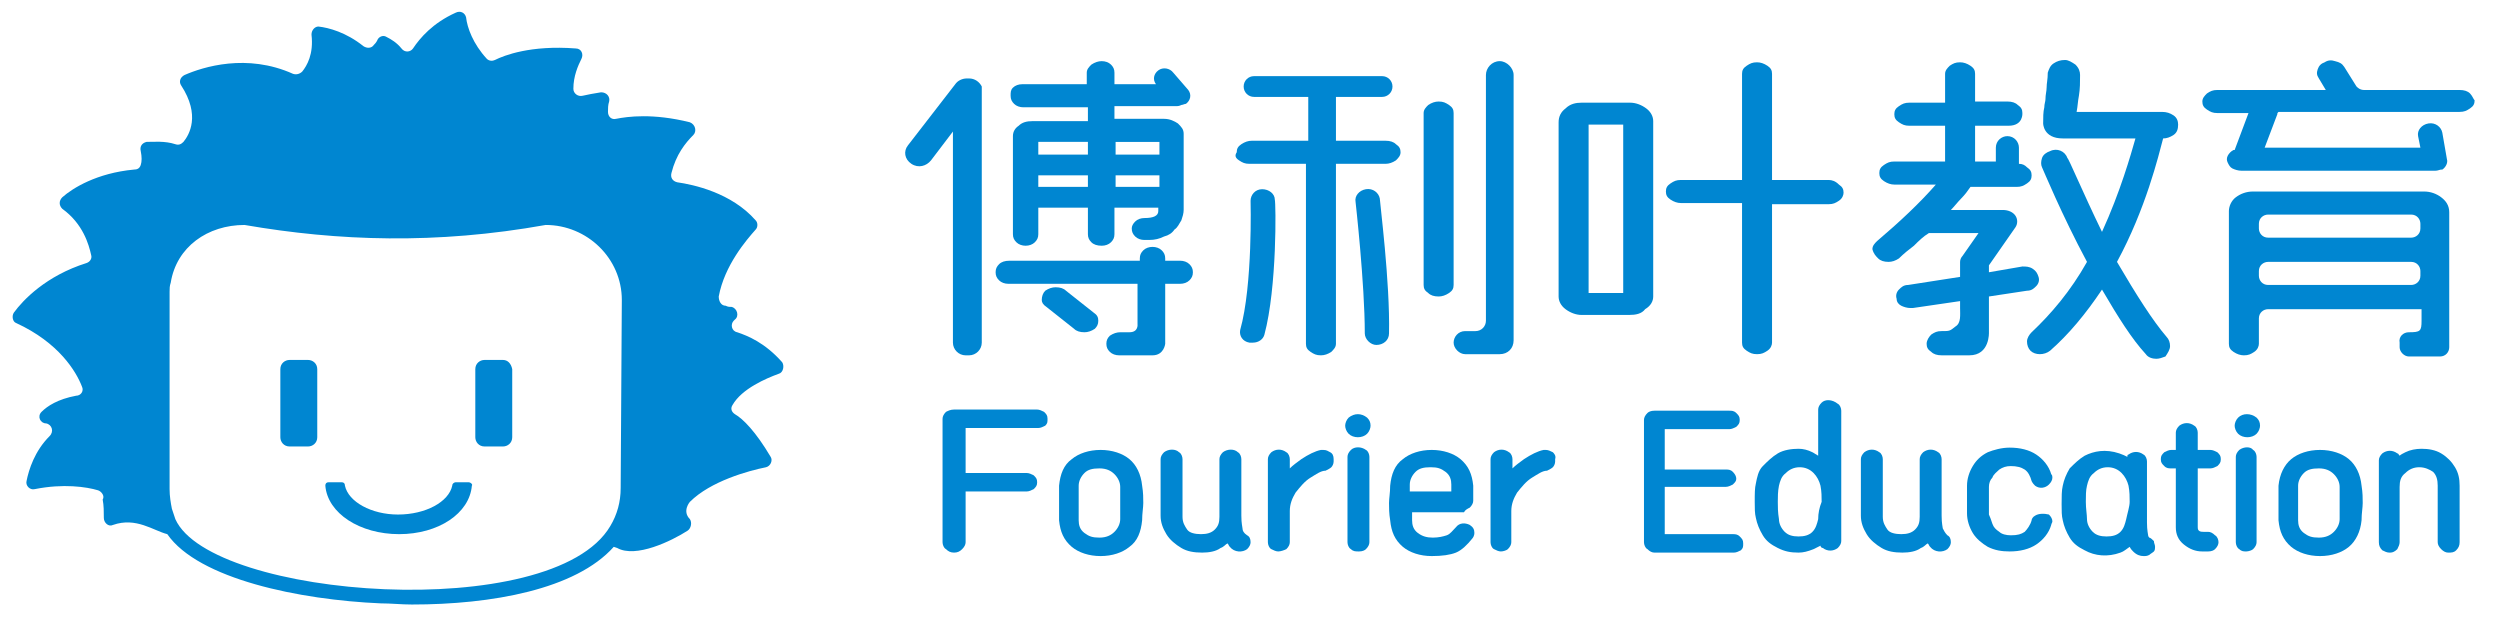
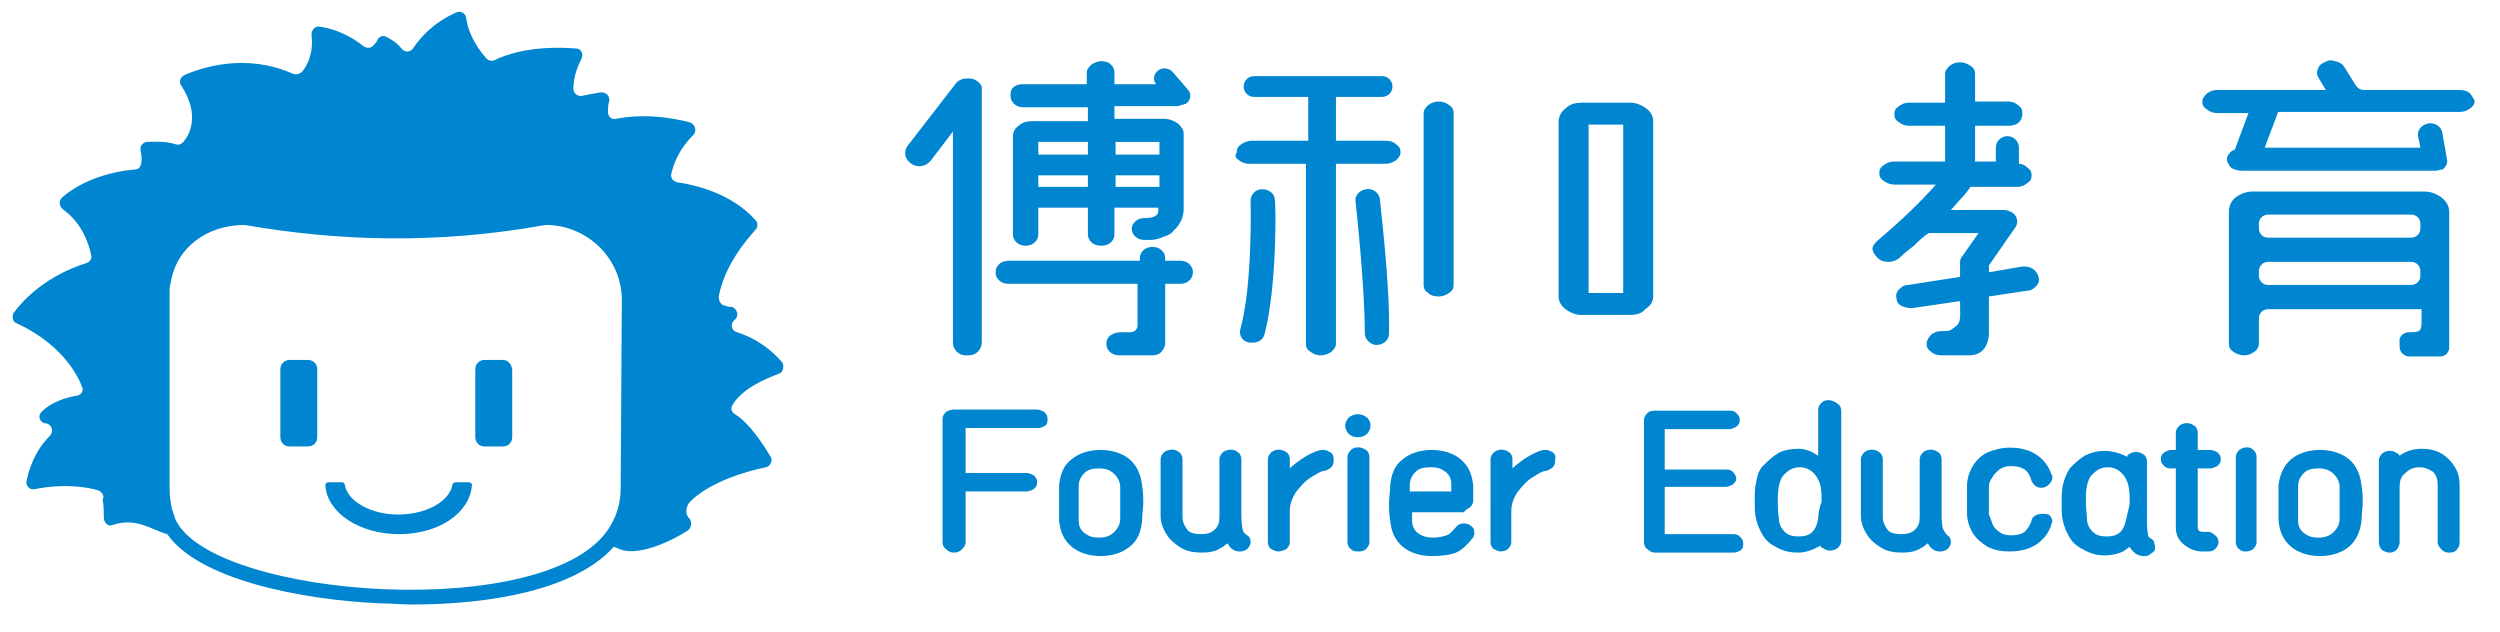
<svg xmlns="http://www.w3.org/2000/svg" version="1.1" id="图层_1" x="0px" y="0px" viewBox="0 0 216.7 54.8" style="enable-background:new 0 0 216.7 54.8;" xml:space="preserve">
  <style type="text/css">
	.st0{fill:#0086D1;}
</style>
  <g>
    <g>
      <g>
        <path class="st0" d="M67.8,31.4c-1.5-1.7-3-2.3-3.9-2.6c-0.5-0.1-0.6-0.7-0.3-1c0,0,0.1-0.1,0.1-0.1c0.4-0.3,0.2-1-0.3-1.1     c-0.2,0-0.3,0-0.5-0.1c-0.4,0-0.6-0.4-0.6-0.8c0.5-2.7,2.4-4.9,3.2-5.8c0.2-0.2,0.2-0.6,0-0.8c-2.1-2.4-5.4-3.1-6.8-3.3     c-0.4-0.1-0.6-0.4-0.5-0.8c0.4-1.6,1.2-2.6,1.9-3.3c0.3-0.3,0.2-0.9-0.3-1.1c-3.2-0.8-5.4-0.5-6.4-0.3c-0.4,0.1-0.7-0.2-0.7-0.6     c0-0.3,0-0.6,0.1-0.9c0.1-0.4-0.2-0.8-0.7-0.8c-0.6,0.1-1.2,0.2-1.6,0.3c-0.4,0.1-0.8-0.2-0.8-0.6c0-1.1,0.4-2,0.7-2.6     c0.2-0.4,0-0.9-0.5-0.9c-3.9-0.3-6.2,0.6-7,1c-0.2,0.1-0.5,0.1-0.7-0.1c-1.2-1.3-1.7-2.7-1.8-3.6c-0.1-0.4-0.5-0.6-0.9-0.4     c-2,0.9-3.1,2.2-3.7,3.1c-0.2,0.3-0.7,0.4-1,0c-0.4-0.5-0.9-0.8-1.3-1c-0.3-0.2-0.7,0-0.8,0.3c-0.1,0.2-0.2,0.3-0.3,0.4     c-0.2,0.3-0.6,0.3-0.9,0.1c-1.5-1.2-3-1.6-3.9-1.7C27.3,2.3,27,2.6,27,3c0.2,1.7-0.4,2.7-0.8,3.2c-0.2,0.2-0.5,0.3-0.8,0.2     c-4-1.8-7.8-0.6-9.4,0.1c-0.4,0.2-0.5,0.6-0.3,0.9c1.7,2.6,0.7,4.3,0.2,4.9c-0.2,0.2-0.4,0.3-0.7,0.2c-0.9-0.3-1.9-0.2-2.5-0.2     c-0.4,0.1-0.6,0.4-0.5,0.8c0.1,0.5,0.1,0.9,0,1.2c-0.1,0.3-0.3,0.4-0.6,0.4c-3.2,0.3-5.3,1.6-6.2,2.4c-0.3,0.3-0.3,0.7,0,1     c1.8,1.3,2.3,3.1,2.5,4c0.1,0.3-0.1,0.6-0.4,0.7c-3.5,1.1-5.5,3.2-6.3,4.3c-0.2,0.3-0.1,0.8,0.2,0.9c3.7,1.7,5.2,4.2,5.7,5.5     c0.2,0.4-0.1,0.8-0.5,0.8c-1.6,0.3-2.5,0.9-3,1.4c-0.4,0.4-0.1,1,0.4,1c0,0,0,0,0,0c0.5,0.1,0.7,0.7,0.3,1.1     c-1.3,1.3-1.8,2.9-2,3.9c-0.1,0.4,0.3,0.8,0.7,0.7c2.5-0.5,4.5-0.2,5.5,0.1c0.3,0.1,0.6,0.5,0.4,0.8C9,43.8,9,44.4,9,44.9     c0,0.4,0.4,0.8,0.8,0.6c2-0.7,3.5,0.5,4.7,0.8l0,0c2.7,3.9,11.5,5.7,18.5,6c0.9,0,1.8,0.1,2.7,0.1c6.9,0,14.2-1.3,17.5-5l0.3,0.1     c1.6,0.9,4.7-0.6,6.1-1.5c0.3-0.2,0.4-0.7,0.2-1c-0.7-0.7,0-1.5,0-1.5c1.8-1.8,5.1-2.7,6.6-3c0.4-0.1,0.6-0.6,0.4-0.9     c-1.3-2.2-2.4-3.3-3.1-3.7c-0.3-0.2-0.4-0.5-0.2-0.8c0.8-1.4,2.9-2.3,4-2.7C67.9,32.3,68,31.7,67.8,31.4z M53.8,42.3     c0,1.2-0.3,2.3-0.9,3.3c-5,8.5-34.6,6.3-37.7-0.6c-0.1-0.3-0.2-0.6-0.3-0.9c-0.1-0.5-0.2-1.1-0.2-1.7l0-17.1c0-0.3,0-0.5,0.1-0.8     c0.5-3.1,3.2-5,6.4-5c8.1,1.4,16.6,1.7,26.1,0c3.6,0,6.6,2.9,6.6,6.5L53.8,42.3L53.8,42.3z" />
      </g>
      <path class="st0" d="M26.7,31.2h-1.6c-0.4,0-0.8,0.3-0.8,0.8v5.9c0,0.4,0.3,0.8,0.8,0.8h1.6c0.4,0,0.8-0.3,0.8-0.8V32    C27.5,31.5,27.1,31.2,26.7,31.2z" />
      <path class="st0" d="M43.6,31.2H42c-0.4,0-0.8,0.3-0.8,0.8v5.9c0,0.4,0.3,0.8,0.8,0.8h1.6c0.4,0,0.8-0.3,0.8-0.8V32    C44.3,31.5,44,31.2,43.6,31.2z" />
      <g>
        <path class="st0" d="M34.6,46.3c-3.4,0-6.2-1.8-6.4-4.2c0-0.2,0.1-0.3,0.3-0.3h1.1c0.2,0,0.3,0.1,0.3,0.3     c0.3,1.4,2.3,2.5,4.6,2.5c2.4,0,4.4-1.1,4.7-2.5c0-0.2,0.2-0.3,0.3-0.3h1.1c0.2,0,0.4,0.2,0.3,0.3C40.7,44.5,38,46.3,34.6,46.3z" />
      </g>
    </g>
    <path class="st0" d="M89.9,35.5h-7.2c-0.3,0-0.5,0.1-0.7,0.2c-0.2,0.2-0.3,0.4-0.3,0.6V47c0,0.2,0.1,0.5,0.3,0.6   c0.2,0.2,0.4,0.3,0.7,0.3s0.5-0.1,0.7-0.3c0.2-0.2,0.3-0.4,0.3-0.6v-4.4h5.3c0.2,0,0.4-0.1,0.6-0.2c0.2-0.2,0.3-0.3,0.3-0.6   s-0.1-0.4-0.3-0.6c-0.2-0.1-0.4-0.2-0.6-0.2h-5.3v-3.9h6.3c0.2,0,0.4-0.1,0.6-0.2c0.2-0.2,0.2-0.3,0.2-0.6s-0.1-0.4-0.3-0.6   C90.3,35.6,90.1,35.5,89.9,35.5z" />
    <path class="st0" d="M97.9,39.8c-0.6-0.5-1.5-0.8-2.5-0.8s-1.9,0.3-2.5,0.8c-0.7,0.5-1,1.3-1.1,2.3c0,0.1,0,0.2,0,0.3l0,1.2l0,1.2   c0,0.1,0,0.2,0,0.3v0c0.1,1,0.4,1.7,1.1,2.3c0.6,0.5,1.5,0.8,2.5,0.8s1.9-0.3,2.5-0.8c0.7-0.5,1-1.3,1.1-2.3c0-0.6,0.1-1.1,0.1-1.5   c0-0.4,0-0.9-0.1-1.5C98.9,41.1,98.5,40.3,97.9,39.8z M97.1,45c0,0.4-0.2,0.8-0.5,1.1c-0.3,0.3-0.7,0.5-1.3,0.5s-0.9-0.1-1.3-0.4   s-0.5-0.7-0.5-1.1c0-0.6,0-1.1,0-1.5c0-0.4,0-0.9,0-1.5c0-0.4,0.2-0.8,0.5-1.1s0.7-0.4,1.3-0.4s1,0.2,1.3,0.5   c0.3,0.3,0.5,0.7,0.5,1.1c0,0.6,0,1.2,0,1.6C97.1,44,97.1,44.5,97.1,45z" />
    <path class="st0" d="M107.7,45.8c0-0.1-0.1-0.4-0.1-1.1v-4.9c0-0.2-0.1-0.5-0.3-0.6c-0.3-0.3-0.9-0.3-1.3,0   c-0.2,0.2-0.3,0.4-0.3,0.6v5c0,0.5-0.1,0.8-0.4,1.1c-0.3,0.3-0.7,0.4-1.2,0.4s-1-0.1-1.2-0.4s-0.4-0.6-0.4-1.1v-5   c0-0.2-0.1-0.5-0.3-0.6c-0.3-0.3-0.9-0.3-1.3,0c-0.2,0.2-0.3,0.4-0.3,0.6v4.9c0,0.6,0.2,1.1,0.5,1.6c0.3,0.5,0.8,0.9,1.3,1.2   s1.1,0.4,1.8,0.4c0.6,0,1.2-0.1,1.6-0.4c0.3-0.1,0.4-0.3,0.6-0.4c0.1,0.1,0.1,0.2,0.2,0.3c0.4,0.5,1.1,0.5,1.5,0.2   c0.2-0.2,0.3-0.4,0.3-0.6c0-0.3-0.1-0.5-0.3-0.6C107.8,46.2,107.7,46,107.7,45.8z" />
    <path class="st0" d="M115.3,39.2c-0.2-0.1-0.3-0.2-0.6-0.2c-0.1,0-0.2,0-0.2,0c-0.5,0.1-1.1,0.4-1.7,0.8c-0.4,0.3-0.7,0.5-1,0.8   v-0.8c0-0.2-0.1-0.5-0.3-0.6c-0.4-0.3-0.9-0.3-1.3,0c-0.2,0.2-0.3,0.4-0.3,0.6V47c0,0.2,0.1,0.5,0.3,0.6s0.4,0.2,0.6,0.2   s0.5-0.1,0.7-0.2c0.2-0.2,0.3-0.4,0.3-0.6v-2.7c0-0.6,0.2-1.1,0.5-1.6c0.4-0.5,0.8-1,1.3-1.3s0.9-0.6,1.3-0.6   c0.2-0.1,0.4-0.2,0.5-0.3s0.2-0.3,0.2-0.5c0-0.1,0-0.2,0-0.2C115.6,39.5,115.5,39.3,115.3,39.2z" />
    <path class="st0" d="M116.9,36.2c-0.2,0.2-0.3,0.5-0.3,0.7s0.1,0.5,0.3,0.7c0.2,0.2,0.5,0.3,0.8,0.3c0.3,0,0.6-0.1,0.8-0.3   s0.3-0.5,0.3-0.7c0-0.3-0.1-0.5-0.3-0.7C118,35.8,117.4,35.8,116.9,36.2z" />
    <path class="st0" d="M117.1,39c-0.2,0.2-0.3,0.4-0.3,0.6V47c0,0.2,0.1,0.5,0.3,0.6c0.2,0.2,0.4,0.2,0.7,0.2s0.5-0.1,0.6-0.2   c0.2-0.2,0.3-0.4,0.3-0.6v-7.4c0-0.2-0.1-0.5-0.3-0.6C118,38.7,117.4,38.7,117.1,39z" />
    <path class="st0" d="M127.4,44c0.2-0.2,0.3-0.4,0.3-0.6l0-0.4c0-0.2,0-0.5,0-0.9c-0.1-1-0.4-1.7-1.1-2.3c-0.6-0.5-1.5-0.8-2.5-0.8   s-1.9,0.3-2.5,0.8c-0.7,0.5-1,1.3-1.1,2.3c0,0.6-0.1,1.1-0.1,1.5c0,0.4,0,0.9,0.1,1.5c0.1,1,0.4,1.7,1.1,2.3   c0.6,0.5,1.5,0.8,2.5,0.8c0.9,0,1.6-0.1,2.1-0.3c0.5-0.2,1-0.7,1.4-1.2c0.1-0.1,0.2-0.3,0.2-0.5c0-0.3-0.1-0.5-0.4-0.7   c-0.4-0.2-0.9-0.2-1.2,0.2c-0.3,0.3-0.5,0.6-0.8,0.7c-0.3,0.1-0.7,0.2-1.2,0.2c-0.5,0-0.9-0.1-1.3-0.4s-0.5-0.7-0.5-1.1   c0-0.3,0-0.5,0-0.7h4.5C127,44.2,127.2,44.1,127.4,44z M122.2,42.6c0-0.2,0-0.4,0-0.6c0-0.4,0.2-0.8,0.5-1.1s0.7-0.4,1.3-0.4   s0.9,0.1,1.3,0.4s0.5,0.7,0.5,1.1c0,0.2,0,0.4,0,0.6L122.2,42.6L122.2,42.6z" />
    <path class="st0" d="M134.6,39.2c-0.2-0.1-0.4-0.2-0.6-0.2c-0.1,0-0.2,0-0.2,0c-0.5,0.1-1.1,0.4-1.7,0.8c-0.4,0.3-0.7,0.5-1,0.8   v-0.8c0-0.2-0.1-0.5-0.3-0.6c-0.4-0.3-0.9-0.3-1.3,0c-0.2,0.2-0.3,0.4-0.3,0.6V47c0,0.2,0.1,0.5,0.3,0.6s0.4,0.2,0.6,0.2   s0.5-0.1,0.6-0.2c0.2-0.2,0.3-0.4,0.3-0.6v-2.7c0-0.6,0.2-1.1,0.5-1.6c0.4-0.5,0.8-1,1.3-1.3s0.9-0.6,1.3-0.6   c0.2-0.1,0.4-0.2,0.5-0.3s0.2-0.3,0.2-0.5c0-0.1,0-0.2,0-0.2C134.9,39.5,134.7,39.3,134.6,39.2z" />
    <path class="st0" d="M150.2,46.3h-5.9v-4.1h5.3c0.2,0,0.4-0.1,0.6-0.2c0.2-0.2,0.3-0.3,0.3-0.5c0-0.2-0.1-0.4-0.3-0.6   c-0.2-0.2-0.4-0.2-0.6-0.2h-5.3v-3.5h5.6c0.2,0,0.4-0.1,0.6-0.2c0.2-0.2,0.3-0.3,0.3-0.6s-0.1-0.4-0.3-0.6s-0.4-0.2-0.6-0.2h-6.5   c-0.3,0-0.5,0.1-0.6,0.2c-0.2,0.2-0.3,0.4-0.3,0.6V47c0,0.2,0.1,0.5,0.3,0.6c0.2,0.2,0.4,0.3,0.6,0.3h6.9c0.2,0,0.4-0.1,0.6-0.2   c0.2-0.2,0.2-0.3,0.2-0.6s-0.1-0.4-0.3-0.6C150.6,46.3,150.4,46.3,150.2,46.3z" />
    <path class="st0" d="M157.9,34.9c-0.2,0.2-0.3,0.4-0.3,0.6v4c-0.2-0.1-0.3-0.2-0.5-0.3c-0.4-0.2-0.8-0.3-1.2-0.3   c-0.6,0-1.3,0.1-1.8,0.4s-0.9,0.7-1.3,1.1s-0.5,1-0.6,1.5c-0.1,0.4-0.1,0.9-0.1,1.6c0,0.6,0,1,0.1,1.4c0.1,0.5,0.3,1,0.6,1.5   c0.3,0.5,0.7,0.8,1.3,1.1s1.1,0.4,1.8,0.4c0.4,0,0.8-0.1,1.3-0.3c0.2-0.1,0.4-0.2,0.6-0.3c0,0.1,0.1,0.2,0.2,0.2   c0.4,0.3,0.9,0.3,1.3,0c0.2-0.2,0.3-0.4,0.3-0.6V35.6c0-0.2-0.1-0.5-0.3-0.6C158.8,34.6,158.2,34.6,157.9,34.9z M157.6,45   c-0.1,0.4-0.2,0.8-0.5,1.1c-0.3,0.3-0.7,0.4-1.2,0.4s-0.9-0.1-1.2-0.4s-0.5-0.7-0.5-1.1c-0.1-0.6-0.1-1.1-0.1-1.5s0-0.9,0.1-1.4   c0.1-0.4,0.2-0.8,0.6-1.1c0.3-0.3,0.7-0.5,1.2-0.5c0.5,0,0.9,0.2,1.2,0.5c0.3,0.3,0.5,0.7,0.6,1.1c0.1,0.5,0.1,1,0.1,1.4   C157.7,44,157.6,44.5,157.6,45z" />
    <path class="st0" d="M168.4,45.8c0-0.1-0.1-0.4-0.1-1.1v-4.9c0-0.2-0.1-0.5-0.3-0.6c-0.4-0.3-0.9-0.3-1.3,0   c-0.2,0.2-0.3,0.4-0.3,0.6v5c0,0.5-0.1,0.8-0.4,1.1c-0.3,0.3-0.7,0.4-1.2,0.4s-1-0.1-1.2-0.4s-0.4-0.6-0.4-1.1v-5   c0-0.2-0.1-0.5-0.3-0.6c-0.4-0.3-0.9-0.3-1.3,0c-0.2,0.2-0.3,0.4-0.3,0.6v4.9c0,0.6,0.2,1.1,0.5,1.6c0.3,0.5,0.8,0.9,1.3,1.2   s1.1,0.4,1.8,0.4c0.6,0,1.2-0.1,1.6-0.4c0.3-0.1,0.4-0.3,0.6-0.4c0.1,0.1,0.1,0.2,0.2,0.3c0.4,0.5,1.1,0.5,1.5,0.2   c0.2-0.2,0.3-0.4,0.3-0.6c0-0.3-0.1-0.5-0.3-0.6C168.6,46.2,168.5,46,168.4,45.8z" />
    <path class="st0" d="M176.4,44.7c-0.2,0.1-0.3,0.3-0.3,0.4c-0.1,0.4-0.4,0.8-0.6,1c-0.3,0.2-0.6,0.3-1.2,0.3c-0.4,0-0.8-0.1-1-0.3   c-0.3-0.2-0.5-0.4-0.6-0.7c-0.1-0.3-0.2-0.6-0.3-0.8c0-0.6,0-1,0-1.2c0-0.2,0-0.6,0-1.2c0-0.3,0.1-0.6,0.3-0.8   c0.1-0.3,0.4-0.5,0.6-0.7c0.3-0.2,0.6-0.3,1-0.3c0.5,0,0.9,0.1,1.2,0.3c0.3,0.2,0.5,0.6,0.6,1c0.1,0.2,0.2,0.3,0.3,0.4   c0.4,0.3,0.9,0.2,1.2-0.1c0.2-0.2,0.3-0.4,0.3-0.6c0-0.1,0-0.2-0.1-0.3c-0.2-0.7-0.7-1.3-1.3-1.7s-1.4-0.6-2.3-0.6   c-0.7,0-1.4,0.2-1.9,0.4c-0.6,0.3-1,0.7-1.3,1.2c-0.3,0.5-0.5,1.1-0.5,1.7l0,1.2l0,1.2v0c0,0.6,0.2,1.2,0.5,1.7   c0.3,0.5,0.8,0.9,1.3,1.2c0.6,0.3,1.2,0.4,1.9,0.4c0.9,0,1.7-0.2,2.3-0.6s1.1-1,1.3-1.7c0-0.1,0.1-0.2,0.1-0.3   c0-0.2-0.1-0.4-0.3-0.6C177.2,44.5,176.7,44.5,176.4,44.7z" />
    <path class="st0" d="M186.3,46.6c0,0-0.1-0.1-0.1-0.2c0-0.1-0.1-0.4-0.1-1.1V40c0-0.2-0.1-0.5-0.3-0.6c-0.4-0.3-0.9-0.3-1.3,0   c-0.1,0-0.1,0.1-0.1,0.2c-0.2-0.1-0.4-0.2-0.7-0.3c-1.2-0.4-2.2-0.2-3,0.2c-0.5,0.3-0.9,0.7-1.3,1.1c-0.3,0.5-0.5,1-0.6,1.5   c-0.1,0.4-0.1,1-0.1,1.6c0,0.6,0,1,0.1,1.4c0.1,0.5,0.3,1,0.6,1.5c0.3,0.5,0.7,0.8,1.3,1.1c0.9,0.5,2,0.6,3.1,0.2   c0.3-0.1,0.5-0.3,0.8-0.5c0.1,0.2,0.2,0.3,0.3,0.4c0.3,0.3,0.6,0.4,0.9,0.4c0.2,0,0.3,0,0.5-0.1c0.1-0.1,0.3-0.2,0.4-0.3   c0.1-0.1,0.1-0.3,0.1-0.4c0-0.2-0.1-0.3-0.1-0.5C186.6,46.8,186.4,46.6,186.3,46.6z M184.3,45c-0.1,0.4-0.2,0.8-0.5,1.1   c-0.3,0.3-0.7,0.4-1.2,0.4s-0.9-0.1-1.2-0.4c-0.3-0.3-0.5-0.7-0.5-1.1c0-0.4-0.1-0.9-0.1-1.5c0-0.5,0-1,0.1-1.4   c0.1-0.4,0.2-0.8,0.6-1.1c0.3-0.3,0.7-0.5,1.2-0.5c0.5,0,0.9,0.2,1.2,0.5c0.3,0.3,0.5,0.7,0.6,1.1c0.1,0.5,0.1,1,0.1,1.4   S184.4,44.5,184.3,45z" />
    <path class="st0" d="M191.6,40.6c0.2,0,0.4-0.1,0.6-0.2c0.2-0.2,0.3-0.3,0.3-0.6s-0.1-0.4-0.3-0.6c-0.2-0.1-0.4-0.2-0.6-0.2h-1.1   v-1.5c0-0.2-0.1-0.5-0.3-0.6c-0.4-0.3-0.9-0.3-1.3,0c-0.2,0.2-0.3,0.4-0.3,0.6V39h-0.4c-0.2,0-0.4,0.1-0.6,0.2   c-0.2,0.2-0.3,0.3-0.3,0.6s0.1,0.4,0.3,0.6c0.2,0.2,0.4,0.2,0.6,0.2h0.4v5.1c0,0.6,0.2,1.1,0.7,1.5s1,0.6,1.6,0.6h0.5   c0.3,0,0.5-0.1,0.6-0.2c0.2-0.2,0.3-0.4,0.3-0.6c0-0.2-0.1-0.5-0.3-0.6c-0.2-0.2-0.4-0.3-0.6-0.3H191c-0.1,0-0.3,0-0.4-0.1   c-0.1-0.1-0.1-0.2-0.1-0.3v-5.1L191.6,40.6L191.6,40.6z" />
-     <path class="st0" d="M194,36.2c-0.2,0.2-0.3,0.5-0.3,0.7s0.1,0.5,0.3,0.7s0.5,0.3,0.8,0.3s0.6-0.1,0.8-0.3c0.2-0.2,0.3-0.5,0.3-0.7   c0-0.3-0.1-0.5-0.3-0.7C195.1,35.8,194.4,35.8,194,36.2z" />
    <path class="st0" d="M194.1,39c-0.2,0.2-0.3,0.4-0.3,0.6V47c0,0.2,0.1,0.5,0.3,0.6c0.2,0.2,0.4,0.2,0.6,0.2s0.5-0.1,0.6-0.2   c0.2-0.2,0.3-0.4,0.3-0.6v-7.4c0-0.2-0.1-0.5-0.3-0.6C195.1,38.7,194.5,38.7,194.1,39z" />
    <path class="st0" d="M203.6,39.8c-0.6-0.5-1.5-0.8-2.5-0.8s-1.9,0.3-2.5,0.8c-0.6,0.5-1,1.3-1.1,2.3c0,0.1,0,0.2,0,0.3l0,1.2l0,1.2   c0,0.1,0,0.2,0,0.3v0c0.1,1,0.4,1.7,1.1,2.3c0.6,0.5,1.5,0.8,2.5,0.8s1.9-0.3,2.5-0.8c0.6-0.5,1-1.3,1.1-2.3c0-0.6,0.1-1.1,0.1-1.5   c0-0.4,0-0.9-0.1-1.5C204.6,41.1,204.2,40.3,203.6,39.8z M202.8,45c0,0.4-0.2,0.8-0.5,1.1c-0.3,0.3-0.7,0.5-1.3,0.5   s-0.9-0.1-1.3-0.4s-0.5-0.7-0.5-1.1c0-0.6,0-1.1,0-1.5c0-0.4,0-0.9,0-1.5c0-0.4,0.2-0.8,0.5-1.1s0.7-0.4,1.3-0.4s1,0.2,1.3,0.5   c0.3,0.3,0.5,0.7,0.5,1.1c0,0.6,0,1.2,0,1.6C202.8,44,202.8,44.5,202.8,45z" />
    <path class="st0" d="M211.6,39.3c-0.5-0.3-1.1-0.4-1.7-0.4c-0.5,0-1,0.1-1.4,0.3c-0.2,0.1-0.4,0.2-0.5,0.3   c-0.1-0.1-0.1-0.2-0.2-0.2c-0.4-0.3-0.9-0.3-1.3,0c-0.2,0.2-0.3,0.4-0.3,0.6V47c0,0.3,0.1,0.5,0.3,0.7c0.2,0.1,0.4,0.2,0.6,0.2   c0,0,0.1,0,0.1,0c0.2,0,0.4-0.1,0.6-0.3c0.1-0.2,0.2-0.4,0.2-0.6v-4.8c0-0.5,0.1-0.9,0.5-1.2c0.3-0.3,0.7-0.5,1.2-0.5   s0.9,0.2,1.2,0.4c0.3,0.3,0.4,0.7,0.4,1.2V47c0,0.2,0.1,0.4,0.3,0.6c0.2,0.2,0.4,0.3,0.6,0.3c0.3,0,0.5,0,0.7-0.2   c0.2-0.2,0.3-0.4,0.3-0.7v-4.9c0-0.6-0.1-1.1-0.4-1.6C212.5,40,212.1,39.6,211.6,39.3z" />
-     <path class="st0" d="M158.5,15.6h-4.9V6.4c0-0.3-0.1-0.5-0.4-0.7c-0.3-0.2-0.6-0.3-0.9-0.3c-0.4,0-0.6,0.1-0.9,0.3   s-0.4,0.4-0.4,0.7v9.2h-5.3c-0.4,0-0.6,0.1-0.9,0.3c-0.3,0.2-0.4,0.4-0.4,0.7c0,0.3,0.1,0.5,0.4,0.7s0.6,0.3,0.9,0.3h5.3v12.1   c0,0.3,0.1,0.5,0.4,0.7s0.5,0.3,0.9,0.3s0.6-0.1,0.9-0.3s0.4-0.5,0.4-0.7V17.7h4.9c0.4,0,0.6-0.1,0.9-0.3s0.4-0.5,0.4-0.7   c0-0.3-0.1-0.5-0.4-0.7C159.1,15.7,158.8,15.6,158.5,15.6z" />
    <path class="st0" d="M143.3,25.7V10.5c0-0.4-0.2-0.8-0.6-1.1c-0.4-0.3-0.9-0.5-1.4-0.5h-4.2c-0.5,0-1,0.1-1.4,0.5   c-0.4,0.3-0.6,0.7-0.6,1.2v15.1c0,0.4,0.2,0.8,0.6,1.1c0.4,0.3,0.9,0.5,1.4,0.5h4.1c0.6,0,1.1-0.1,1.4-0.5   C143.1,26.5,143.3,26.1,143.3,25.7z M140.7,25.4h-3V10.8h3V25.4z" />
    <path class="st0" d="M87.9,9c0.2,0.2,0.5,0.3,0.8,0.3h5.6v1.2h-4.8c-0.5,0-0.9,0.1-1.2,0.4c-0.3,0.2-0.5,0.5-0.5,0.9v8.5   c0,0.3,0.1,0.5,0.3,0.7s0.5,0.3,0.8,0.3c0.3,0,0.6-0.1,0.8-0.3c0.2-0.2,0.3-0.4,0.3-0.7V18h4.3v2.3c0,0.3,0.1,0.5,0.3,0.7   c0.2,0.2,0.5,0.3,0.9,0.3c0.3,0,0.6-0.1,0.8-0.3c0.2-0.2,0.3-0.4,0.3-0.7V18h3.8v0.3c0,0.4-0.4,0.6-1.2,0.6c-0.3,0-0.6,0.1-0.8,0.3   s-0.3,0.4-0.3,0.6c0,0.3,0.1,0.5,0.3,0.7c0.2,0.2,0.5,0.3,0.8,0.3h0.2c0.1,0,0.2,0,0.2,0c0.5,0,0.9-0.1,1.3-0.3   c0.4-0.1,0.7-0.3,0.9-0.6c0.3-0.2,0.4-0.5,0.6-0.8c0.1-0.3,0.2-0.6,0.2-0.9v-6.6c0-0.4-0.2-0.6-0.5-0.9c-0.3-0.2-0.7-0.4-1.2-0.4   h-4.3V9.2h5.3c0.2,0,0.3,0,0.5-0.1c0.1,0,0.3-0.1,0.4-0.1c0.4-0.3,0.5-0.8,0.2-1.2l-1.3-1.5c-0.3-0.4-0.9-0.5-1.3-0.2   c-0.4,0.3-0.5,0.8-0.2,1.2l0,0h-0.8h-2.8v-1c0-0.3-0.1-0.5-0.3-0.7c-0.2-0.2-0.5-0.3-0.8-0.3s-0.6,0.1-0.9,0.3   c-0.2,0.2-0.4,0.4-0.4,0.7v1h-5.6c-0.3,0-0.6,0.1-0.8,0.3S87.6,8,87.6,8.3C87.6,8.6,87.7,8.8,87.9,9z M94.3,16.2H90v-1h4.3V16.2z    M94.3,13.4H90v-1.1h4.3V13.4z M96.7,12.3h3.8v1.1h-3.8V12.3z M96.7,15.2h3.8v1h-3.8V15.2z" />
-     <path class="st0" d="M90.7,26.6l2.4,1.9c0.2,0.2,0.5,0.3,0.9,0.3c0.3,0,0.6-0.1,0.9-0.3c0.2-0.2,0.3-0.4,0.3-0.7   c0-0.3-0.1-0.5-0.4-0.7l-2.4-1.9c-0.2-0.2-0.5-0.3-0.9-0.3c-0.3,0-0.6,0.1-0.9,0.3c-0.2,0.2-0.3,0.5-0.3,0.8   C90.3,26.2,90.4,26.4,90.7,26.6z" />
    <path class="st0" d="M101,29.8v-5.2h1.3c0.3,0,0.6-0.1,0.8-0.3c0.2-0.2,0.3-0.4,0.3-0.7c0-0.3-0.1-0.5-0.3-0.7   c-0.2-0.2-0.5-0.3-0.8-0.3H101v-0.2c0-0.3-0.1-0.5-0.3-0.7c-0.2-0.2-0.5-0.3-0.8-0.3c-0.3,0-0.6,0.1-0.8,0.3   c-0.2,0.2-0.3,0.4-0.3,0.7v0.2H87.5c-0.4,0-0.7,0.1-0.9,0.3c-0.2,0.2-0.3,0.4-0.3,0.7c0,0.3,0.1,0.5,0.3,0.7   c0.2,0.2,0.5,0.3,0.8,0.3h11.2v3.2l0,0.3c0,0,0.1,0.7-0.7,0.7c-0.3,0-0.8,0-0.8,0c-0.3,0-0.6,0.1-0.9,0.3c-0.2,0.2-0.3,0.4-0.3,0.7   c0,0.3,0.1,0.5,0.3,0.7c0.2,0.2,0.5,0.3,0.8,0.3h0.2c0.5,0,1,0,1.6,0c0,0,0,0,1.1,0C100.9,30.8,101,29.8,101,29.8z" />
    <path class="st0" d="M82.6,29.7c0,0.6,0.5,1.1,1.1,1.1H84c0.6,0,1.1-0.5,1.1-1.1V7.9c0,0,0,0,0,0c0-0.1,0-0.1,0-0.2   c0,0,0-0.1,0-0.1c0,0,0-0.1,0-0.1c-0.2-0.4-0.6-0.7-1.1-0.7h-0.2c-0.4,0-0.8,0.2-1,0.5l-4.1,5.3c-0.4,0.5-0.3,1.2,0.3,1.6   c0.6,0.4,1.3,0.2,1.7-0.3l1.9-2.5L82.6,29.7L82.6,29.7z" />
    <path class="st0" d="M107.4,13.9c0.3,0.2,0.5,0.3,0.9,0.3h3h1.9v2.5v13.1c0,0.3,0.1,0.5,0.4,0.7c0.3,0.2,0.5,0.3,0.9,0.3   c0.3,0,0.6-0.1,0.9-0.3c0.2-0.2,0.4-0.4,0.4-0.7V14.2h4.3c0.3,0,0.6-0.1,0.9-0.3c0.2-0.2,0.4-0.4,0.4-0.7c0-0.3-0.1-0.5-0.4-0.7   c-0.2-0.2-0.5-0.3-0.9-0.3h-4.3V8.4h4c0.5,0,0.9-0.4,0.9-0.9s-0.4-0.9-0.9-0.9h-11.1c-0.5,0-0.9,0.4-0.9,0.9s0.4,0.9,0.9,0.9h4.7   v3.8h-4.9c-0.3,0-0.6,0.1-0.9,0.3c-0.3,0.2-0.4,0.4-0.4,0.7C107,13.5,107.1,13.7,107.4,13.9z" />
    <path class="st0" d="M123.8,25.4c0.2,0.2,0.5,0.3,0.9,0.3c0.3,0,0.6-0.1,0.9-0.3c0.3-0.2,0.4-0.4,0.4-0.7V9.8   c0-0.3-0.1-0.5-0.4-0.7s-0.5-0.3-0.9-0.3c-0.3,0-0.6,0.1-0.9,0.3c-0.2,0.2-0.4,0.4-0.4,0.7v14.9C123.4,25,123.5,25.2,123.8,25.4z" />
    <path class="st0" d="M110.5,17.3c0-0.5-0.5-0.9-1.1-0.9c-0.6,0-1,0.5-1,1c0,0,0.2,7.3-0.9,11.2c-0.1,0.5,0.2,1,0.8,1.1   c0.1,0,0.2,0,0.3,0c0.5,0,0.9-0.3,1-0.7C110.7,24.9,110.6,17.6,110.5,17.3z" />
    <path class="st0" d="M119.6,17.2c-0.1-0.5-0.6-0.9-1.2-0.8c-0.6,0.1-1,0.6-0.9,1.1c0,0,0.8,7.1,0.8,11.4c0,0.5,0.5,1,1,1h0   c0.6,0,1.1-0.4,1.1-1C120.5,24.5,119.6,17.5,119.6,17.2z" />
    <path class="st0" d="M162.8,22.4c0.2,0.2,0.5,0.3,0.9,0.3c0.3,0,0.6-0.1,0.9-0.3c0.4-0.4,0.9-0.8,1.3-1.1c0.4-0.4,0.8-0.8,1.3-1.1   h4.3l-1.4,2c-0.1,0.1-0.2,0.3-0.2,0.5V24l-4.5,0.7c-0.4,0-0.6,0.2-0.8,0.4s-0.3,0.5-0.2,0.8c0,0.3,0.2,0.5,0.4,0.6s0.5,0.2,0.8,0.2   h0.2l4.1-0.6v0.6c0,0.6,0.1,1.3-0.4,1.6c-0.5,0.4-0.5,0.4-1.2,0.4c-0.4,0-0.6,0.1-0.9,0.3c-0.2,0.2-0.4,0.5-0.4,0.8   c0,0.3,0.1,0.5,0.4,0.7c0.2,0.2,0.5,0.3,0.9,0.3h2.4c1.8,0,1.7-2,1.7-2v-3.1l3.3-0.5c0.4,0,0.6-0.2,0.8-0.4s0.3-0.5,0.2-0.8   c-0.1-0.3-0.2-0.5-0.5-0.7s-0.6-0.2-0.9-0.2l-2.9,0.5V23l2.3-3.3c0.2-0.3,0.2-0.7,0-1s-0.6-0.5-1.1-0.5h-4.5c0.3-0.3,0.6-0.7,0.9-1   s0.6-0.7,0.8-1h4c0.4,0,0.6-0.1,0.9-0.3s0.4-0.4,0.4-0.7s-0.1-0.5-0.4-0.7c-0.2-0.2-0.4-0.3-0.7-0.3v-1.4c0-0.5-0.4-1-1-1H174   c-0.5,0-1,0.4-1,1V14h-1.8v-3.1c0,0,1.6,0,2.9,0s1.2-1.1,1.2-1.1c0-0.3-0.1-0.5-0.4-0.7c-0.2-0.2-0.5-0.3-0.9-0.3h-2.8V6.4   c0-0.3-0.1-0.5-0.4-0.7s-0.6-0.3-0.9-0.3c-0.4,0-0.6,0.1-0.9,0.3c-0.2,0.2-0.4,0.4-0.4,0.7v2.5h-3.1c-0.4,0-0.6,0.1-0.9,0.3   s-0.4,0.4-0.4,0.7c0,0.3,0.1,0.5,0.4,0.7s0.5,0.3,0.9,0.3h3.1V14h-4.4c-0.4,0-0.6,0.1-0.9,0.3s-0.4,0.4-0.4,0.7   c0,0.3,0.1,0.5,0.4,0.7c0.3,0.2,0.6,0.3,0.9,0.3h3.6c-1.4,1.6-3.1,3.2-5.1,4.9c-0.2,0.2-0.4,0.4-0.4,0.7   C162.4,22,162.6,22.2,162.8,22.4z" />
-     <path class="st0" d="M188.1,30c0-0.3-0.1-0.6-0.3-0.8c-1.2-1.4-2.6-3.6-4.3-6.5c2.5-4.6,3.6-9.2,4-10.7c0.3,0,0.6-0.1,0.9-0.3   c0.3-0.2,0.4-0.5,0.4-0.9c0-0.3-0.1-0.6-0.4-0.8c-0.3-0.2-0.6-0.3-1-0.3H180c0.1-0.5,0.1-0.9,0.2-1.4c0.1-0.6,0.1-1.2,0.1-1.8   c0-0.3-0.1-0.6-0.4-0.9c-0.3-0.2-0.6-0.4-0.9-0.4c-0.4,0-0.7,0.1-1,0.3c-0.3,0.2-0.4,0.5-0.5,0.8c0,0.6-0.1,0.9-0.1,1.3   c0,0.3-0.1,0.6-0.1,1c0,0.2-0.1,0.4-0.1,0.7c-0.1,0.4-0.1,0.9-0.1,1.4c0,0,0,1.3,1.7,1.3h6.3c-0.4,1.4-1.3,4.6-2.9,8.1   c-1.7-3.5-2.9-6.4-3-6.4c-0.2-0.6-0.9-0.9-1.5-0.6c-0.3,0.1-0.6,0.3-0.7,0.6c-0.1,0.3-0.1,0.6,0,0.8c0.1,0.2,1.7,4.1,3.9,8.2   c-1.4,2.5-3.1,4.5-4.8,6.1c-0.2,0.2-0.4,0.5-0.4,0.8c0,0.3,0.1,0.6,0.3,0.8c0.4,0.4,1.2,0.4,1.7,0c1.6-1.4,3.1-3.2,4.5-5.3   c1.4,2.4,2.6,4.3,3.8,5.6c0.2,0.3,0.6,0.4,0.9,0.4c0.3,0,0.5-0.1,0.8-0.2C187.9,30.6,188.1,30.3,188.1,30z" />
    <g>
      <path class="st0" d="M211.6,17.1c-0.4-0.3-0.9-0.5-1.5-0.5h-14.8c-0.6,0-1.1,0.2-1.5,0.5s-0.6,0.8-0.6,1.2v11.5    c0,0.3,0.1,0.5,0.4,0.7s0.6,0.3,0.9,0.3c0.4,0,0.6-0.1,0.9-0.3s0.4-0.5,0.4-0.7v-2.2c0-0.5,0.4-0.8,0.8-0.8h13.3v0.5v0.5    c0,0.9-0.1,1-1.1,1c-0.5,0-0.9,0.4-0.8,0.9l0,0.4c0,0.4,0.4,0.8,0.8,0.8h2.7c0.5,0,0.8-0.4,0.8-0.8v-2.7v-9    C212.3,17.8,212,17.4,211.6,17.1z M209.8,23.9c0,0.5-0.4,0.8-0.8,0.8h-12.4c-0.5,0-0.8-0.4-0.8-0.8v-0.4c0-0.5,0.4-0.8,0.8-0.8    h12.4c0.5,0,0.8,0.4,0.8,0.8V23.9z M209.8,19.8c0,0.5-0.4,0.8-0.8,0.8h-12.4c-0.5,0-0.8-0.4-0.8-0.8v-0.4c0-0.5,0.4-0.8,0.8-0.8    h12.4c0.5,0,0.8,0.4,0.8,0.8V19.8z" />
      <path class="st0" d="M214.1,8.1c-0.2-0.2-0.5-0.3-0.9-0.3h-8.3c-0.3,0-0.6-0.2-0.7-0.4l-1-1.6c-0.2-0.3-0.4-0.4-0.8-0.5    c-0.3-0.1-0.6-0.1-0.9,0.1c-0.3,0.1-0.5,0.3-0.6,0.6c-0.1,0.3-0.1,0.5,0.1,0.8l0.6,1h-9.4c-0.4,0-0.6,0.1-0.9,0.3    c-0.2,0.2-0.4,0.4-0.4,0.7c0,0.3,0.1,0.5,0.4,0.7s0.5,0.3,0.9,0.3l2.7,0l-1.2,3.2c-0.1,0-0.1,0-0.1,0c-0.2,0.1-0.4,0.3-0.5,0.5    s-0.1,0.4,0,0.6c0.1,0.2,0.2,0.4,0.4,0.5c0.2,0.1,0.5,0.2,0.8,0.2h0h0.4c0.1,0,0.1,0,0.1,0h16.1l0,0h0.2c0.2,0,0.4-0.1,0.5-0.1    c0,0,0,0,0.1,0c0,0,0,0,0,0c0.3-0.2,0.5-0.6,0.4-0.9l-0.4-2.3c-0.1-0.5-0.6-0.9-1.2-0.8l0,0c-0.6,0.1-1,0.6-0.9,1.1l0.2,1    c-0.9,0-2.5,0-4.4,0c-3.1,0-6.8,0-9.1,0l1.1-2.9c0-0.1,0-0.1,0.1-0.2h0.2h3.6h11.9c0.4,0,0.6-0.1,0.9-0.3s0.4-0.4,0.4-0.7    C214.4,8.6,214.3,8.3,214.1,8.1z" />
    </g>
-     <path class="st0" d="M130,5.3c-0.7,0-1.2,0.6-1.2,1.2v21.3c0,0.5-0.4,0.9-0.9,0.9H127c-0.6,0-1,0.5-1,1s0.5,1,1,1h3l0,0   c0.7,0,1.2-0.5,1.2-1.2v-23C131.2,5.9,130.6,5.3,130,5.3z" />
  </g>
</svg>